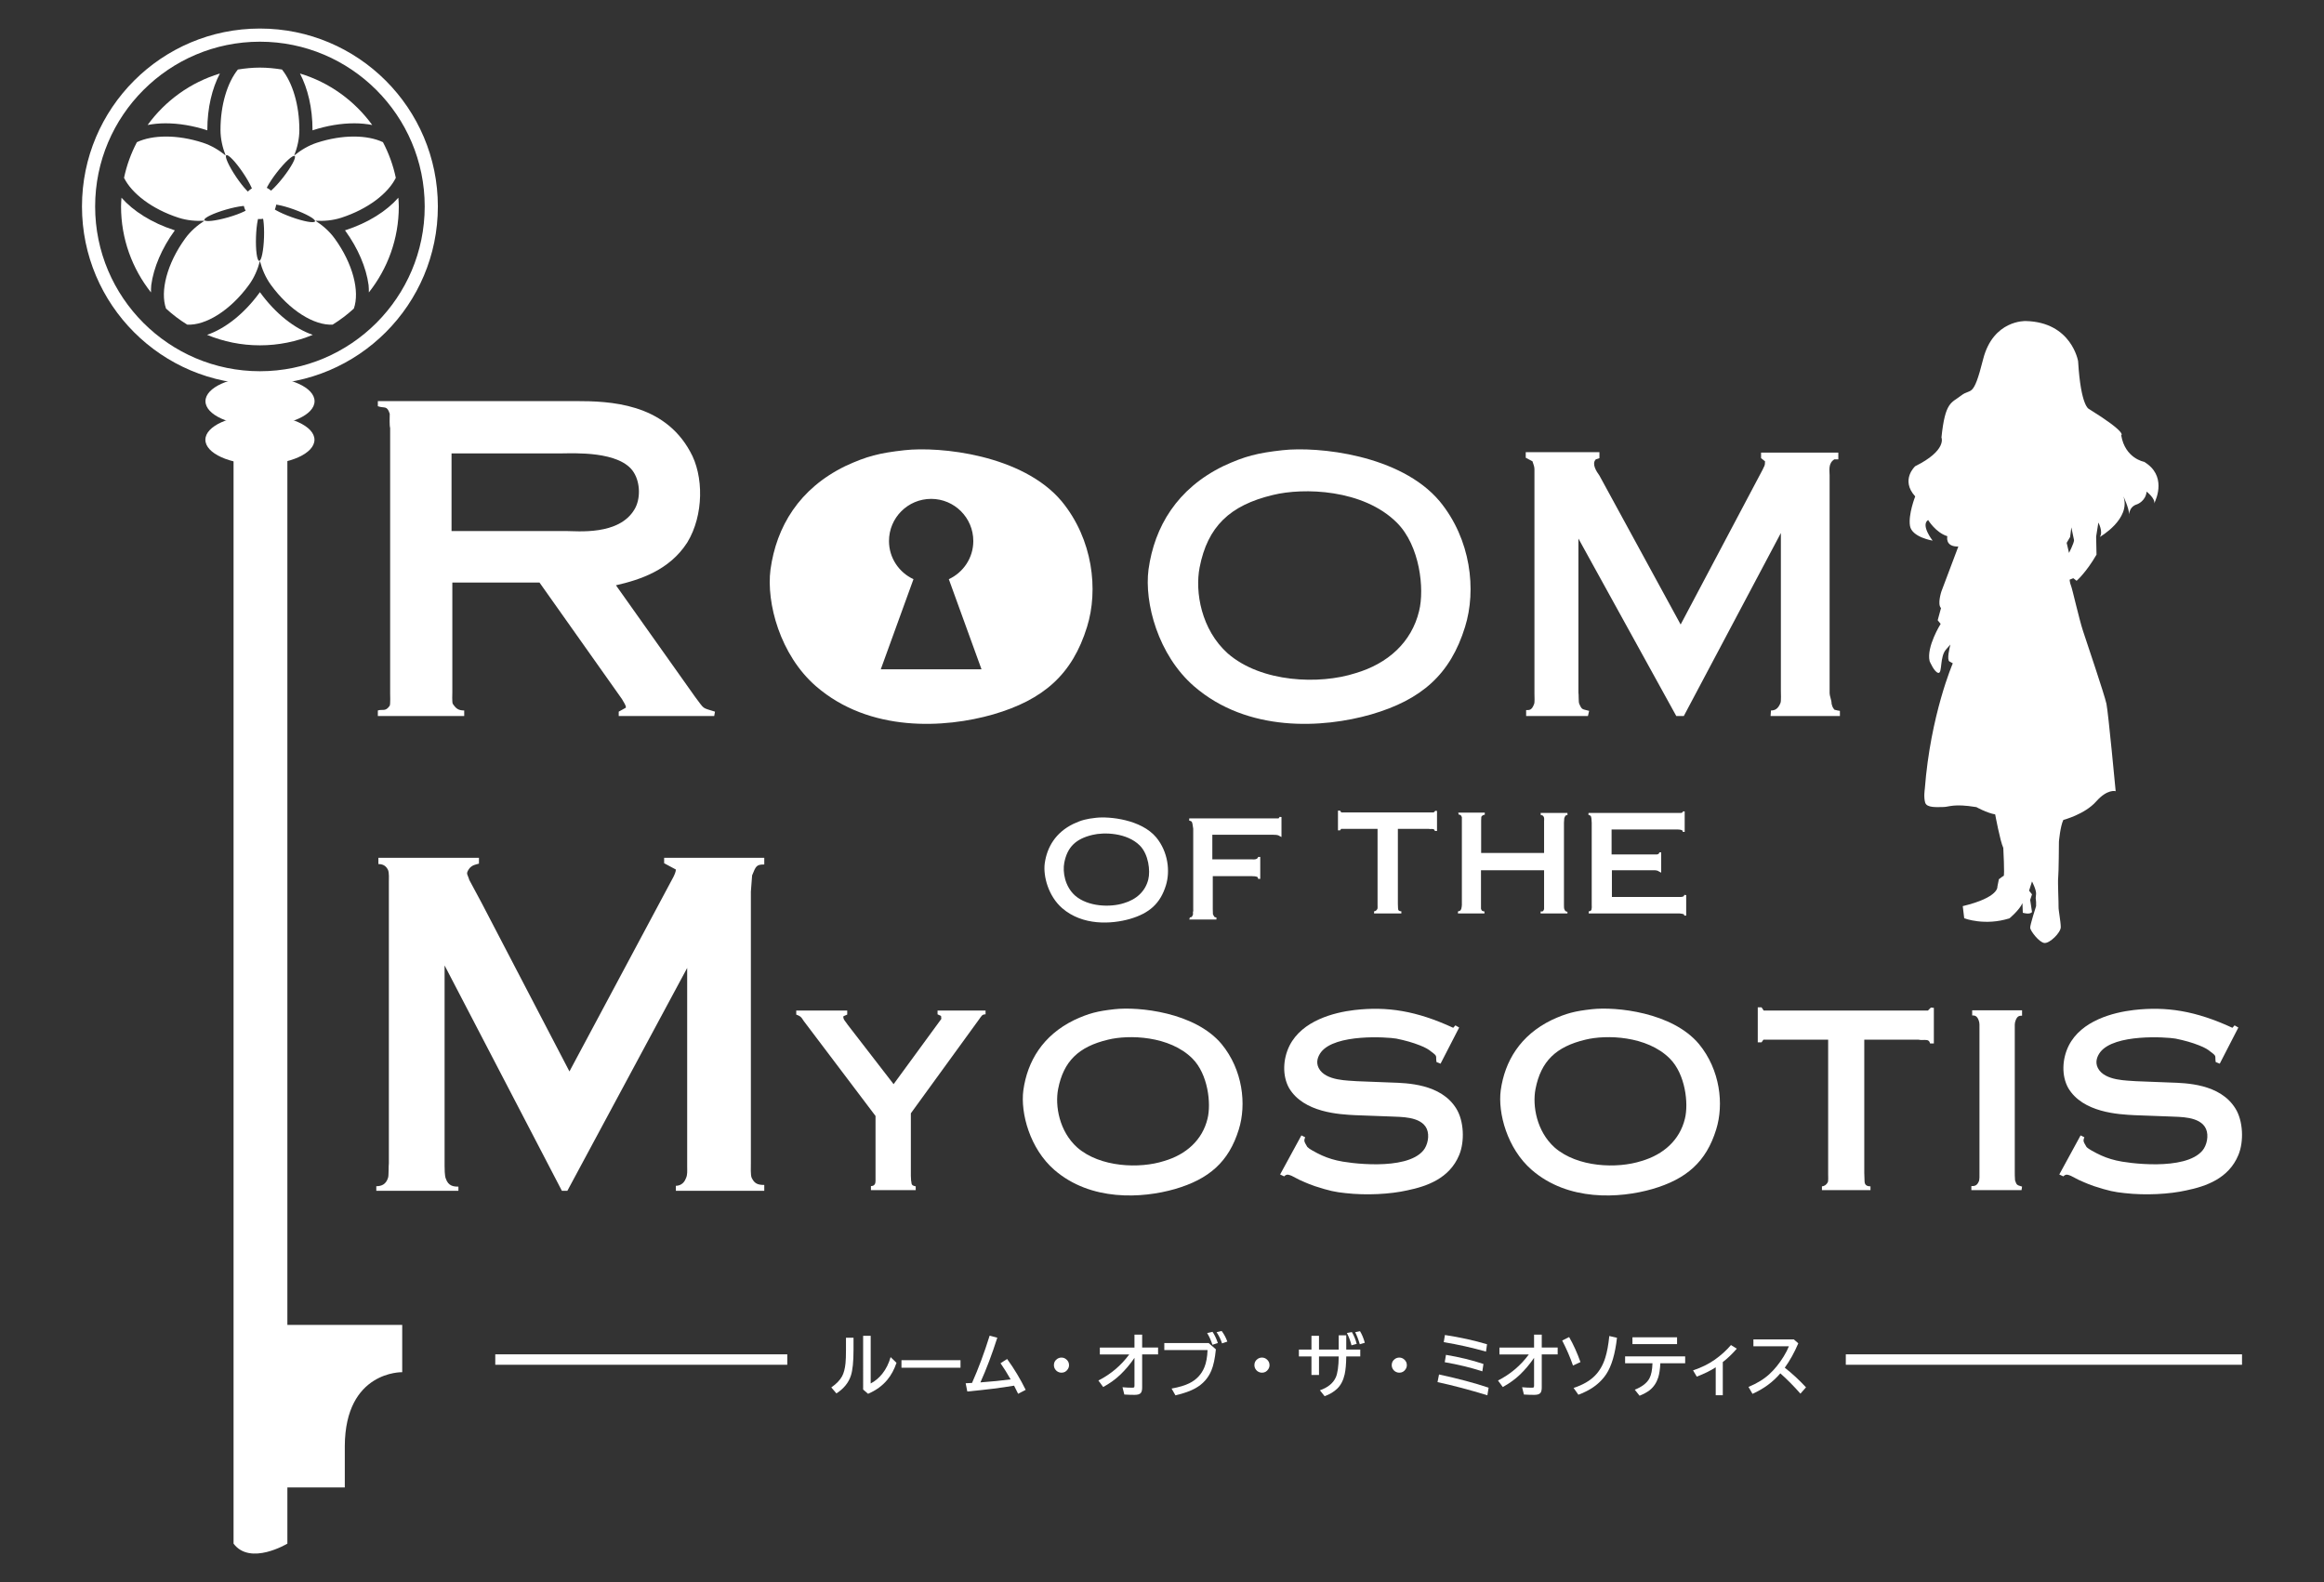
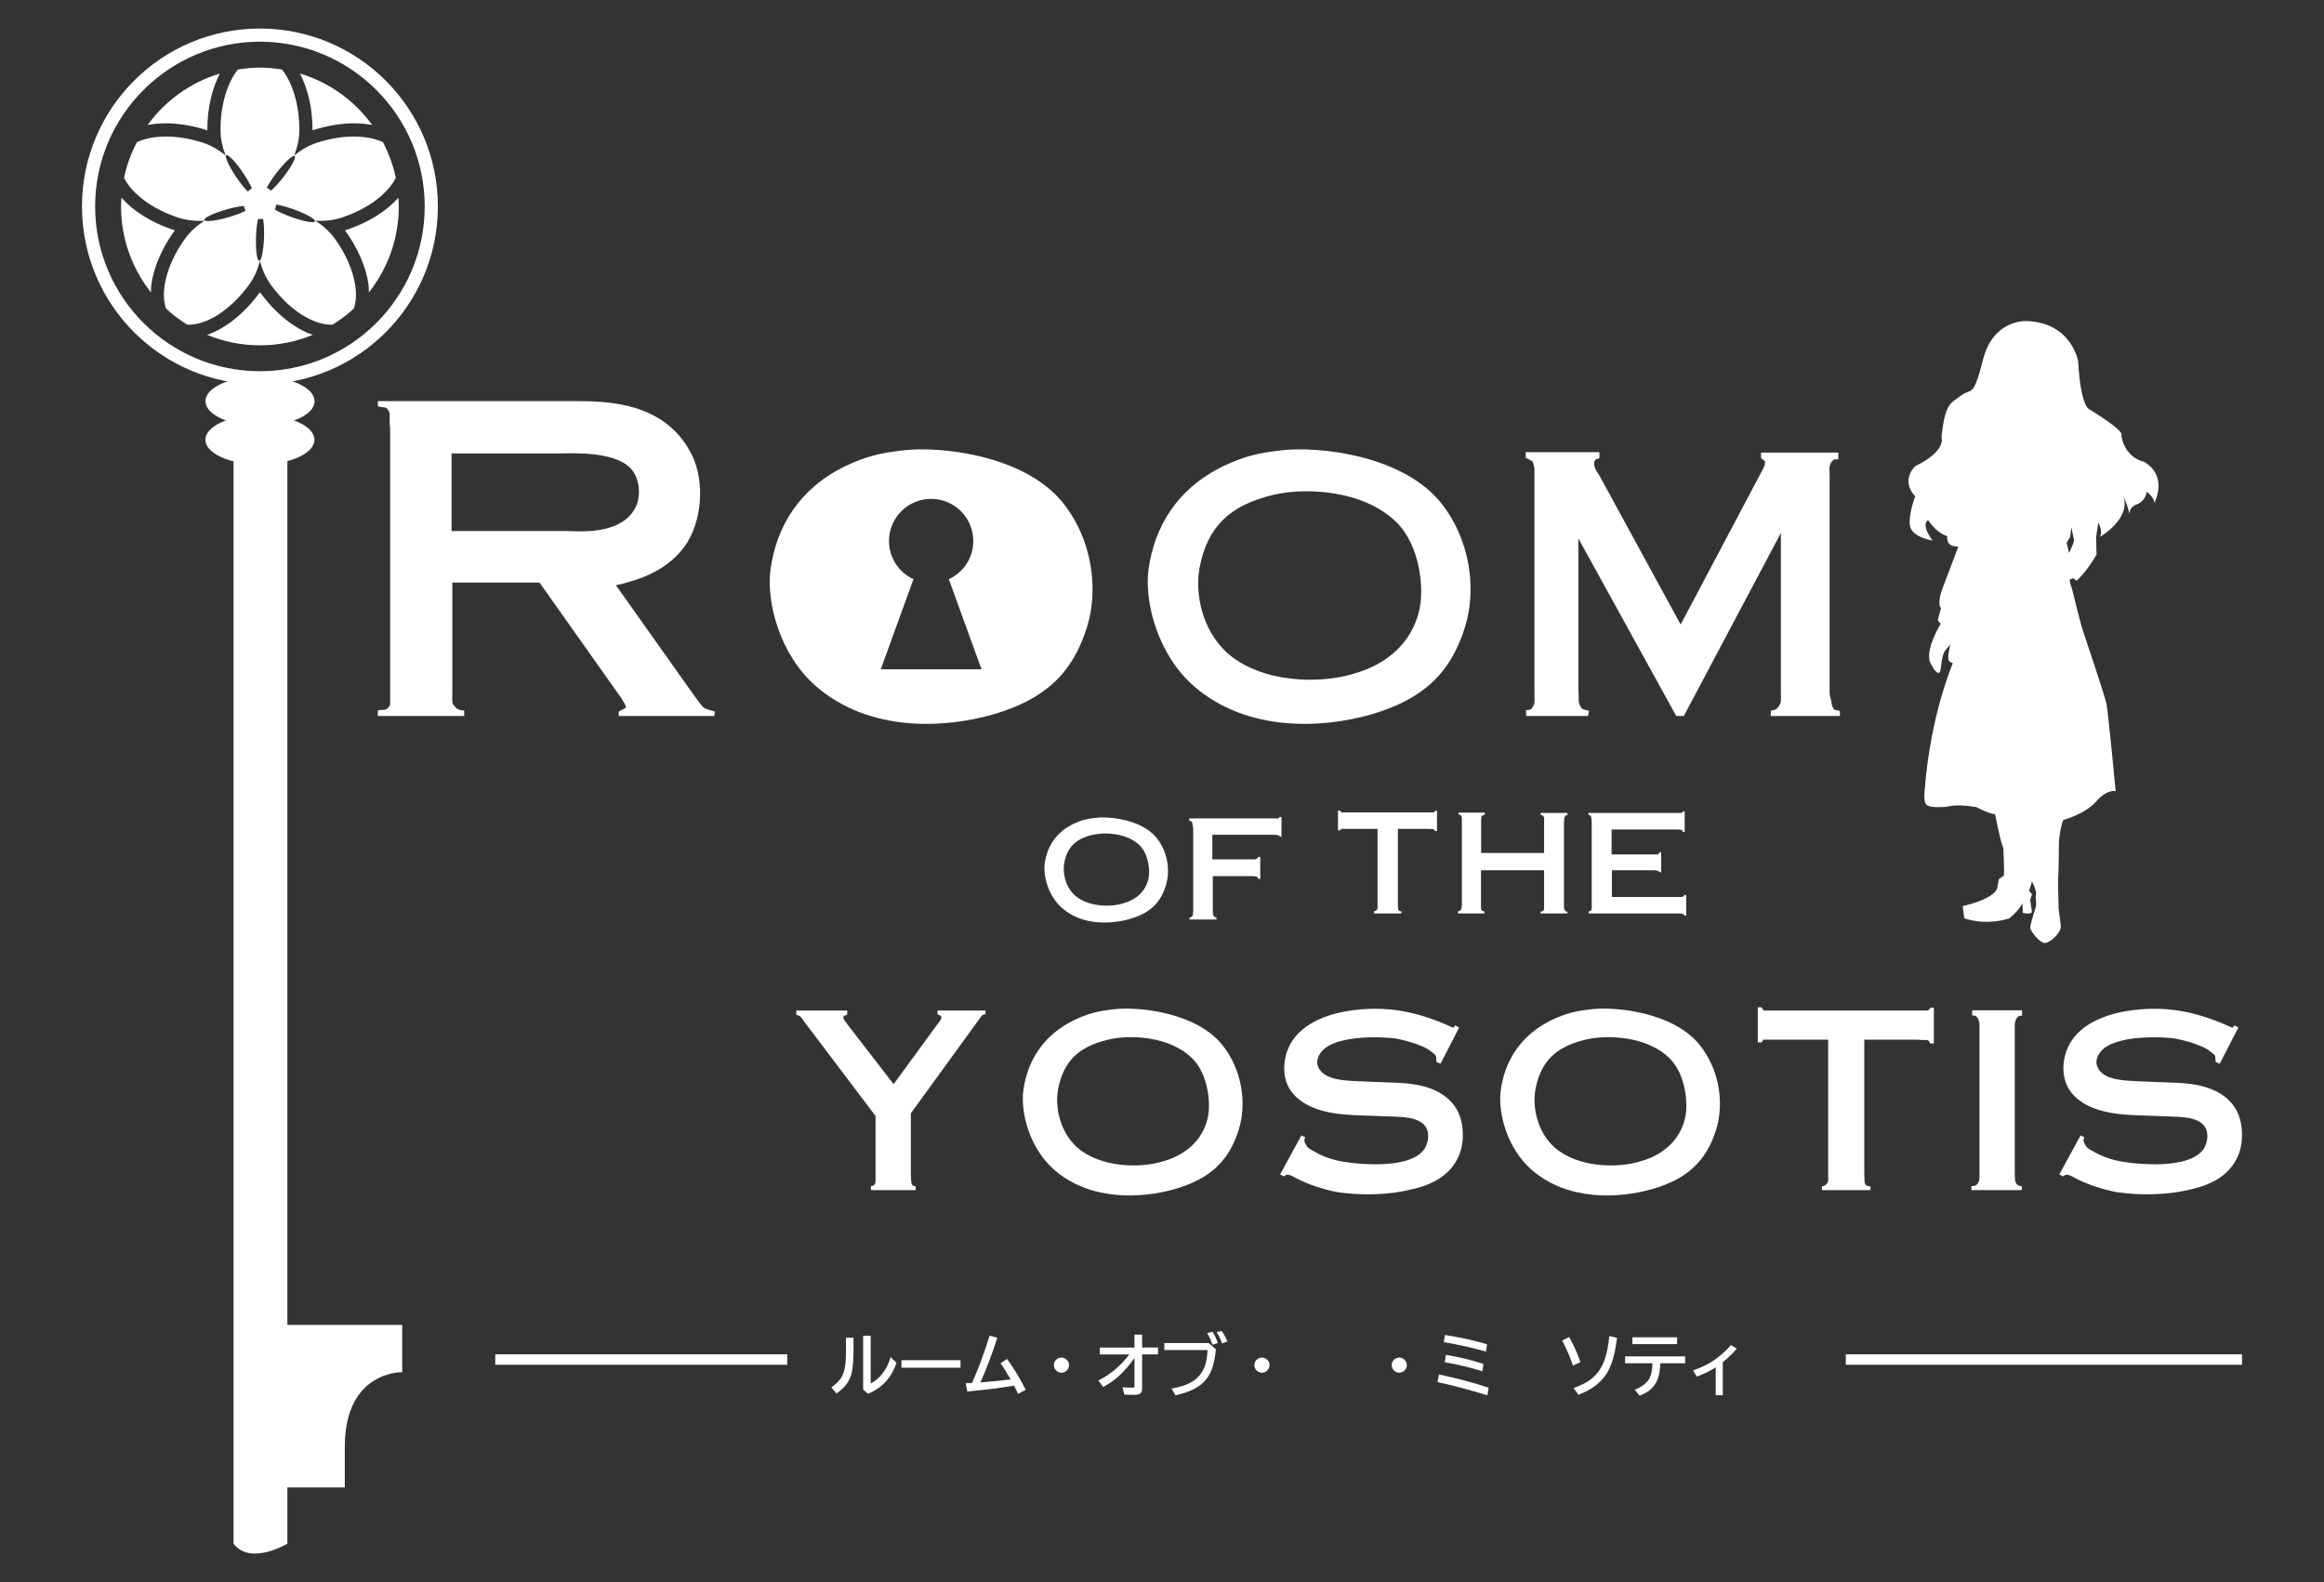
<svg xmlns="http://www.w3.org/2000/svg" version="1.1" id="レイヤー_1" x="0px" y="0px" width="470px" height="320px" viewBox="0 0 470 320" enable-background="new 0 0 470 320" xml:space="preserve">
  <rect x="0" y="0" width="470" height="320" fill="#333333" stroke="none" />
  <g>
    <g>
      <g>
        <path fill="#FFFFFF" d="M76.414,81.124h40.063c6.811,0,17.707,0.4,23.076,10.175c2.803,4.888,2.803,12.9-0.563,18.429     c-3.606,5.607-9.534,7.531-14.422,8.652l16.024,22.594c2.003,2.644,1.282,2.086,4.007,2.967l-0.16,0.881h-19.311v-0.881     l1.443-0.802c0-0.323,0-0.323-0.241-0.802l-0.56-0.961l-16.666-23.555H91.479v22.192c0,0.082-0.081,2.002,0.08,2.324     c0.64,0.962,1.12,1.363,2.322,1.363v1.123H76.414V143.7c0.962-0.319,1.523,0.321,2.405-0.963     c0.159-0.319,0.082-2.321,0.082-2.563V86.571c-0.162-0.64-0.082-2.079-0.082-2.881c-0.562-1.763-1.042-1.042-2.405-1.526V81.124z      M91.318,91.701v15.704h23.075c2.323,0,10.815,0.962,13.941-4.407c1.201-2.002,1.201-5.289-0.161-7.449     c-2.725-4.407-12.339-3.847-14.502-3.847H91.318z" />
        <path fill="#FFFFFF" d="M259.354,91.06c7.131-0.8,23.876,0.881,31.809,10.335c6.328,7.691,7.451,17.947,5.126,25.399     c-2.961,9.615-8.81,14.743-18.985,17.706c-9.777,2.805-25,3.687-35.815-5.688c-7.292-6.328-10.097-16.906-9.216-23.634     c1.203-8.654,5.77-16.345,15.144-20.913C251.743,92.262,254.308,91.62,259.354,91.06z M242.607,114.775     c-0.96,4.968,0.323,12.577,5.691,17.387c6.812,5.931,18.586,6.329,25.796,4.005c6.572-1.921,11.38-6.249,12.9-12.577     c1.123-4.486,0.163-13.222-4.483-17.866c-6.813-6.812-18.911-7.133-25.078-5.61C248.698,102.197,244.212,106.523,242.607,114.775     z" />
        <path fill="#FFFFFF" d="M308.562,91.458h14.902v1.205l-0.723,0.242c-0.882,0.881,0.081,2.402,0.723,3.284l16.425,30.125     l16.585-31.33c0.32-0.8,0.48-0.637,0.48-1.681l-0.8-0.64v-1.124h15.624v1.365h-0.802c-1.284,0.8-0.961,2.242-0.961,3.205v43.986     c0,0.8,0.4,1.442,0.4,2.242c0.158,0.479,0.079,0.561,0.561,1.202l0.642,0.161l0.479,0.079v1.044h-14.022l0.082-1.123     c0.8,0,1.441-0.319,1.921-1.521c0.163-0.323,0.081-2.084,0.081-2.486v-1.6c0-0.402,0-1.202,0-1.926v-28.362l-19.631,37.018     h-1.521l-19.791-35.895v31.167c0.081,0.321,0,1.921,0.162,2.242c0.561,1.281,0.561,1.044,2.003,1.442l-0.24,1.044h-12.5v-1.205     c0.642,0,1.123,0.082,1.603-1.2c0.16-0.321,0.079-1.523,0.079-2.083V94.904c0-0.479-0.158-0.881-0.4-1.602l-1.36-0.719V91.458z" />
        <path fill="#FFFFFF" d="M221.65,165.406c2.729-0.308,9.14,0.337,12.175,3.957c2.424,2.943,2.854,6.869,1.963,9.721     c-1.134,3.682-3.373,5.644-7.269,6.778c-3.741,1.073-9.569,1.41-13.708-2.177c-2.792-2.425-3.866-6.471-3.528-9.047     c0.46-3.313,2.208-6.258,5.797-8.005C218.737,165.865,219.718,165.621,221.65,165.406z M215.24,174.485     c-0.368,1.9,0.123,4.813,2.178,6.653c2.607,2.271,7.116,2.423,9.875,1.534c2.516-0.736,4.355-2.393,4.938-4.815     c0.429-1.718,0.061-5.061-1.717-6.84c-2.607-2.605-7.239-2.729-9.601-2.146C217.571,169.669,215.854,171.325,215.24,174.485z" />
        <path fill="#FFFFFF" d="M258.796,165.221l0.368,0.031v4.048l-0.461-0.243c-0.244-0.218-0.98-0.218-1.225-0.218h-12.299v4.971     h7.974c0.215,0,0.919,0.124,1.227-0.306l0.062-0.186h0.429v4.448h-0.429l-0.062-0.308c-0.246-0.244-0.919-0.244-1.164-0.244     h-7.946v6.686c0,0.275,0.031,0.674,0.031,1.013l0.093,0.183l0.151,0.276l0.125,0.124l0.122,0.029l0.124,0.029l0.091,0.032v0.397     h-5.49l0.122-0.43c0.4,0,0.461-0.151,0.645-0.642c0-0.031-0.061-0.4,0-0.493c0.031-0.122,0.063-0.275,0.031-0.52v-16.286     l-0.153-0.98c-0.154-0.522-0.061-0.462-0.674-0.676l0.029-0.428h18.064L258.796,165.221z" />
        <path fill="#FFFFFF" d="M270.587,163.962h0.43l0.244,0.366h18.68l0.337-0.337l0.339,0.031v4.048h-0.43     c-0.093-0.336-0.246-0.397-0.614-0.397c-0.215,0-0.462,0.032-0.706-0.031h-6.165v15.151c0,0.244,0.031,0.615,0.031,0.92     c0,0.43,0.215,0.612,0.674,0.612v0.43h-5.52v-0.43c0.186,0,0.491-0.122,0.674-0.488c0.063-0.124,0.032-0.736,0.032-0.86v-15.335     h-7.361l-0.215,0.307h-0.43V163.962z" />
        <path fill="#FFFFFF" d="M294.912,164.359h5.368v0.43c-0.4,0-0.705,0.339-0.705,0.461c-0.032,0.366-0.032,0.645-0.032,0.737     c0,0.153,0,0.642,0,1.532v4.999h12.729v-6.441c0-0.337,0.153-0.891-0.397-1.195h-0.249l-0.059-0.459h5.429v0.459     c-0.461-0.093-0.552,0.4-0.646,0.644c0,0.276-0.059,0.674-0.059,0.891v16.561c0,0.155,0,0.736,0.059,0.86     c0.217,0.552,0.308,0.488,0.646,0.581v0.337h-5.429v-0.397c0.52,0,0.52,0,0.705-0.491c0-0.246,0-0.583,0-0.798v-7.054h-12.761     v5.583c0,0.151,0,0.368,0,0.459v0.92c0,0.061,0,0.829,0,0.829c0.153,0.52,0.339,0.461,0.705,0.552v0.397h-5.365v-0.397     c0.308-0.154,0.49-0.032,0.674-0.521c0.063-0.124,0.122-0.736,0.122-0.8v-16.896c0-0.246,0-0.554,0-0.858     c-0.152-0.43-0.337-0.524-0.643-0.524L294.912,164.359z" />
        <path fill="#FFFFFF" d="M340.37,164.115h0.337v4.141h-0.369l-0.09-0.275c-0.246-0.186-0.769-0.217-1.076-0.217h-13.249v5.063     h8.771c0.154,0,0.555,0.059,0.798-0.186l0.093-0.244h0.369v4.109l-0.462-0.244c-0.243-0.218-0.705-0.247-0.98-0.247h-8.525v5.399     h13.462c0.246,0,0.768,0.06,1.075-0.153l0.122-0.275l0.366,0.059v4.141h-0.366l-0.122-0.276     c-0.186-0.059-0.583-0.153-0.829-0.153h-18.402v-0.43c0.278,0,0.584-0.122,0.584-0.52c0.061-0.153,0.029-0.615,0.029-0.769     v-16.621c0-0.217-0.06-0.614-0.06-0.891c-0.031-0.061-0.063-0.397-0.124-0.492c-0.275-0.151-0.183-0.122-0.49-0.244l0.031-0.366     h18.28c0.429,0,0.429,0.029,0.705-0.095L340.37,164.115z" />
-         <path fill="#FFFFFF" d="M76.524,173.495h20.337v1.185c-0.594,0.171-1.442,0.255-2.034,1.103     c-0.678,1.017-0.255,1.017,0.085,2.203l2.457,4.572l17.793,34.15l21.014-39.316c0.255-0.507,0.51-1.104,0.51-1.523l-2.373-1.274     v-1.099h20.251v1.355c-1.609,0-1.694,0.34-2.459,2.202l-0.252,3.304v54.993c0,0.678-0.085,2.373,0.169,2.882     c0.507,1.017,1.015,1.439,2.542,1.439v1.187h-17.878v-1.018c0.678,0,1.61-0.336,2.033-1.525c0.339-0.676,0.254-1.525,0.254-2.454     v-40.081l-24.234,45.078h-1.102l-23.725-45.589v40.506c0,0.423,0,2.115,0.254,2.626c0.507,1.523,1.61,1.609,2.541,1.609v0.848     H76.101v-0.934c1.015,0,1.947-0.339,2.372-1.692c0.169-0.425,0.085-2.371,0.169-2.968v-56.855c0-0.592,0.085-1.864-0.169-2.456     c-0.34-0.676-0.848-1.187-1.949-1.187V173.495z" />
        <path fill="#FFFFFF" d="M161.031,204.396h10.309v0.817l-0.764,0.326c-0.165,0.601,0.545,1.2,0.871,1.744l9.273,12.002     l9.652-13.199l-0.054-0.602l-0.71-0.325v-0.764h9.709v0.764c-0.764,0-0.819,0.38-1.364,1.089l-13.743,18.927v12.651     c0.053,0.326,0,0.981,0.107,1.255c0,0.764,0.49,0.764,0.874,0.87v0.764h-9.054v-0.818c0.764,0,0.928-0.544,0.928-1.035v-1.362     v-11.78l-14.506-19.197c-0.6-0.982-0.819-1.037-1.528-1.309V204.396z" />
        <path fill="#FFFFFF" d="M225.392,204.122c4.854-0.545,16.252,0.599,21.649,7.035c4.31,5.234,5.074,12.216,3.492,17.288     c-2.019,6.545-5.999,10.037-12.924,12.053c-6.655,1.907-17.017,2.509-24.379-3.874c-4.963-4.308-6.873-11.504-6.273-16.087     c0.819-5.891,3.928-11.125,10.31-14.234C220.212,204.939,221.957,204.504,225.392,204.122z M213.993,220.266     c-0.654,3.381,0.219,8.562,3.874,11.834c4.635,4.036,12.652,4.308,17.56,2.726c4.473-1.309,7.745-4.254,8.78-8.562     c0.764-3.056,0.108-9-3.053-12.161c-4.636-4.636-12.872-4.854-17.071-3.817C218.138,211.702,215.084,214.646,213.993,220.266z" />
        <path fill="#FFFFFF" d="M293.897,207.885l0.438-0.493l0.762,0.438l-3.763,7.31l-0.818-0.328c-0.217-1.309,0.328-1.091-1.09-2.126     c-0.438-0.385-1.146-0.818-2.291-1.257c-1.365-0.545-2.891-0.981-4.746-1.36c-1.962-0.33-12.325-0.985-15.216,2.726     c-0.655,0.872-1.089,2.018-0.49,3.216c1.363,2.674,6.109,2.511,7.745,2.674l6.979,0.271c3.056,0.108,9.98,0.219,13.091,5.236     c1.582,2.509,1.745,6.708,0.599,9.436c-1.964,4.744-6.543,6.324-10.525,7.143c-3.381,0.764-8.235,1.037-12.489,0.547     c-2.072-0.217-3.164-0.437-6.215-1.42c-1.693-0.599-2.4-0.98-3.056-1.252l-1.582-0.818c-0.493-0.165-0.927-0.492-1.528,0.108     l-0.815-0.384l4.306-7.906l0.766,0.383c-0.327,0.764-0.165,0.929,0.437,1.964c0.488,0.488,1.525,0.98,2.016,1.254     c1.255,0.653,2.563,1.146,3.982,1.472c2.127,0.545,13.963,2.184,17.452-2.017c0.873-1.037,1.309-3.001,0.71-4.364     c-1.146-2.617-5.51-2.399-7.146-2.508l-7.361-0.273c-3.107-0.163-10.416-0.491-13.363-5.506c-1.361-2.455-1.253-5.836,0.11-8.566     c2.563-5.071,8.997-6.708,13.143-7.195C280.536,203.522,286.48,204.449,293.897,207.885z" />
        <path fill="#FFFFFF" d="M321.937,204.122c4.854-0.545,16.252,0.599,21.651,7.035c4.309,5.234,5.072,12.216,3.49,17.288     c-2.017,6.545-5.999,10.037-12.924,12.053c-6.653,1.907-17.019,2.509-24.377-3.874c-4.966-4.308-6.875-11.504-6.274-16.087     c0.818-5.891,3.929-11.125,10.309-14.234C316.757,204.939,318.501,204.504,321.937,204.122z M310.536,220.266     c-0.652,3.381,0.222,8.562,3.874,11.834c4.638,4.036,12.652,4.308,17.562,2.726c4.473-1.309,7.743-4.254,8.78-8.562     c0.764-3.056,0.108-9-3.054-12.161c-4.635-4.636-12.871-4.854-17.07-3.817C314.682,211.702,311.628,214.646,310.536,220.266z" />
        <path fill="#FFFFFF" d="M355.485,203.739h0.764l0.435,0.656h33.214l0.6-0.602l0.601,0.055v7.2h-0.764     c-0.163-0.602-0.437-0.71-1.092-0.71c-0.38,0-0.815,0.055-1.252-0.054h-10.964v26.94c0,0.436,0.055,1.092,0.055,1.636     c0,0.765,0.382,1.09,1.2,1.09v0.764h-9.818v-0.764c0.33,0,0.875-0.217,1.202-0.87c0.108-0.22,0.055-1.309,0.055-1.53v-27.266     h-13.088l-0.383,0.545h-0.764V203.739z" />
        <path fill="#FFFFFF" d="M408.937,204.341v1.09c-0.544,0-0.98,0.054-1.309,0.98c-0.219,0.493-0.165,1.202-0.165,1.69v28.853     c0,0.217,0,1.417,0.057,1.799c0.328,0.927,0.328,0.927,1.417,1.252l-0.108,0.71h-10.146v-0.818c0.547,0,1.092,0,1.474-0.872     c0.22-0.38,0.165-1.307,0.165-1.745v-29.231c0-0.488,0.055-1.198-0.165-1.691c-0.325-0.926-0.818-0.98-1.309-0.98v-1.035H408.937     z" />
        <path fill="#FFFFFF" d="M451.479,207.885l0.437-0.493l0.764,0.438l-3.763,7.31l-0.818-0.328     c-0.217-1.309,0.328-1.091-1.092-2.126c-0.436-0.385-1.144-0.818-2.289-1.257c-1.365-0.545-2.891-0.981-4.746-1.36     c-1.962-0.33-12.324-0.985-15.216,2.726c-0.655,0.872-1.091,2.018-0.49,3.216c1.363,2.674,6.109,2.511,7.743,2.674l6.981,0.271     c3.056,0.108,9.98,0.219,13.089,5.236c1.582,2.509,1.744,6.708,0.601,9.436c-1.964,4.744-6.545,6.324-10.527,7.143     c-3.381,0.764-8.233,1.037-12.487,0.547c-2.072-0.217-3.164-0.437-6.218-1.42c-1.69-0.599-2.399-0.98-3.053-1.252l-1.582-0.818     c-0.493-0.165-0.929-0.492-1.528,0.108l-0.818-0.384l4.309-7.906l0.764,0.383c-0.328,0.764-0.163,0.929,0.437,1.964     c0.49,0.488,1.527,0.98,2.018,1.254c1.255,0.653,2.563,1.146,3.982,1.472c2.127,0.545,13.961,2.184,17.453-2.017     c0.87-1.037,1.309-3.001,0.707-4.364c-1.144-2.617-5.508-2.399-7.145-2.508l-7.361-0.273c-3.109-0.163-10.419-0.491-13.363-5.506     c-1.363-2.455-1.252-5.836,0.11-8.566c2.563-5.071,8.997-6.708,13.143-7.195C438.117,203.522,444.062,204.449,451.479,207.885z" />
        <path fill="#FFFFFF" d="M214.714,101.395c-7.93-9.454-24.677-11.136-31.807-10.335c-5.048,0.561-7.611,1.202-11.938,3.205     c-9.375,4.568-13.943,12.259-15.145,20.913c-0.881,6.728,1.923,17.306,9.215,23.634c10.816,9.375,26.039,8.493,35.815,5.688     c10.175-2.963,16.024-8.091,18.987-17.706C222.168,119.342,221.045,109.086,214.714,101.395z M188.314,135.375h-10.188     l5.093-14.04l1.52-4.19c-2.918-1.354-4.952-4.29-4.952-7.716c0-4.71,3.817-8.525,8.526-8.525c4.708,0,8.525,3.815,8.525,8.525     c0,3.426-2.034,6.362-4.951,7.716l1.519,4.19l5.093,14.04H188.314z" />
      </g>
      <g>
        <path fill="#FFFFFF" d="M171.089,270.575h1.525v2.468c0,2.364-0.176,4.091-0.529,5.181c-0.466,1.442-1.442,2.645-2.929,3.607     l-1.037-1.207c1.03-0.724,1.756-1.474,2.176-2.251c0.353-0.655,0.585-1.532,0.698-2.636c0.063-0.624,0.095-1.514,0.095-2.667     V270.575z M174.56,270.183h1.526v9.637c0.899-0.466,1.688-1.13,2.366-1.989c0.741-0.939,1.295-2.052,1.661-3.34l1.193,1.152     c-0.452,1.343-1.071,2.486-1.858,3.436c-0.99,1.197-2.287,2.143-3.892,2.829l-0.997-0.863V270.183z" />
-         <path fill="#FFFFFF" d="M182.31,275.113h11.94v1.523h-11.94V275.113z" />
+         <path fill="#FFFFFF" d="M182.31,275.113h11.94v1.523h-11.94V275.113" />
        <path fill="#FFFFFF" d="M195.294,279.778c0.312-0.004,0.741-0.026,1.288-0.067c1.289-2.894,2.475-6.08,3.56-9.556l1.552,0.406     c-1.066,3.336-2.206,6.352-3.417,9.041c2.296-0.168,4.333-0.371,6.109-0.61c-0.669-1.18-1.349-2.27-2.041-3.269l1.335-0.85     c1.424,1.962,2.674,4.041,3.75,6.238l-1.525,0.795c-0.249-0.524-0.522-1.071-0.82-1.641c-2.64,0.443-5.793,0.836-9.459,1.18     L195.294,279.778z" />
        <path fill="#FFFFFF" d="M214.679,274.585c0.353,0,0.671,0.117,0.956,0.353c0.375,0.308,0.563,0.7,0.563,1.18     c0,0.294-0.083,0.565-0.251,0.818c-0.303,0.47-0.732,0.705-1.288,0.705c-0.244,0-0.477-0.059-0.699-0.177     c-0.176-0.09-0.325-0.208-0.447-0.356c-0.249-0.294-0.373-0.629-0.373-1.004c0-0.524,0.219-0.94,0.658-1.247     C214.06,274.675,214.354,274.585,214.679,274.585z" />
        <path fill="#FFFFFF" d="M229.433,269.947h1.553v2.608h3.221v1.392h-3.221v6.704c0,0.497-0.088,0.858-0.264,1.08     c-0.204,0.262-0.62,0.394-1.248,0.394c-0.71,0-1.408-0.023-2.095-0.068l-0.366-1.474c0.709,0.063,1.381,0.095,2.014,0.095     c0.212,0,0.337-0.045,0.373-0.14c0.022-0.055,0.034-0.136,0.034-0.244v-5.655c-0.881,1.289-1.846,2.433-2.895,3.432     c-0.949,0.903-2.093,1.727-3.431,2.473l-0.97-1.32c2.5-1.271,4.579-3.028,6.238-5.275h-5.946v-1.392h7.004V269.947z" />
        <path fill="#FFFFFF" d="M235.468,271.643h8.97l1.458,1.274c-0.176,1.835-0.484,3.272-0.922,4.313     c-0.642,1.527-1.706,2.707-3.193,3.544c-0.985,0.561-2.339,1.044-4.062,1.45l-0.78-1.374c1.51-0.275,2.706-0.633,3.587-1.071     c1.438-0.709,2.455-1.79,3.051-3.241c0.371-0.903,0.583-2.065,0.637-3.48h-8.747V271.643z M245.204,271.995     c-0.28-0.859-0.637-1.65-1.071-2.369l1.085-0.248c0.38,0.528,0.739,1.283,1.078,2.265L245.204,271.995z M247.144,271.715     c-0.253-0.782-0.622-1.537-1.105-2.265l1.024-0.249c0.466,0.605,0.85,1.32,1.153,2.147L247.144,271.715z" />
        <path fill="#FFFFFF" d="M255.226,274.585c0.353,0,0.671,0.117,0.955,0.353c0.376,0.308,0.563,0.7,0.563,1.18     c0,0.294-0.084,0.565-0.251,0.818c-0.303,0.47-0.732,0.705-1.288,0.705c-0.244,0-0.477-0.059-0.698-0.177     c-0.177-0.09-0.325-0.208-0.447-0.356c-0.249-0.294-0.373-0.629-0.373-1.004c0-0.524,0.219-0.94,0.657-1.247     C254.606,274.675,254.899,274.585,255.226,274.585z" />
-         <path fill="#FFFFFF" d="M270.738,270.087h1.525v2.875h2.835v1.393h-2.835c-0.018,1.514-0.124,2.712-0.318,3.598     c-0.28,1.257-0.793,2.237-1.539,2.943c-0.646,0.619-1.485,1.12-2.516,1.5l-0.956-1.193c1.604-0.561,2.674-1.428,3.207-2.604     c0.375-0.827,0.574-2.242,0.597-4.244h-3.986v3.747h-1.526v-3.747h-2.542v-1.393h2.542v-2.779h1.526v2.779h3.986V270.087z      M273.321,272.104c-0.207-0.85-0.518-1.682-0.929-2.491l1.011-0.189c0.438,0.75,0.762,1.546,0.97,2.387L273.321,272.104z      M275.003,271.891c-0.298-1.013-0.61-1.826-0.936-2.44l0.977-0.208c0.402,0.655,0.726,1.438,0.97,2.346L275.003,271.891z" />
        <path fill="#FFFFFF" d="M282.997,274.585c0.353,0,0.672,0.117,0.956,0.353c0.375,0.308,0.563,0.7,0.563,1.18     c0,0.294-0.083,0.565-0.251,0.818c-0.303,0.47-0.731,0.705-1.288,0.705c-0.244,0-0.477-0.059-0.698-0.177     c-0.176-0.09-0.325-0.208-0.447-0.356c-0.249-0.294-0.373-0.629-0.373-1.004c0-0.524,0.22-0.94,0.658-1.247     C282.378,274.675,282.672,274.585,282.997,274.585z" />
        <path fill="#FFFFFF" d="M300.803,282.211c-3.662-1.121-7.022-2.008-10.083-2.663l0.306-1.546     c3.824,0.823,7.167,1.713,10.027,2.672L300.803,282.211z M300.524,273.378c-2.798-0.796-5.646-1.433-8.543-1.912l0.237-1.446     c3.023,0.456,5.862,1.08,8.516,1.871L300.524,273.378z M299.785,277.365c-2.332-0.755-4.868-1.37-7.607-1.845l0.251-1.487     c2.784,0.466,5.312,1.08,7.58,1.845L299.785,277.365z" />
-         <path fill="#FFFFFF" d="M310.247,269.947h1.553v2.608h3.221v1.392H311.8v6.704c0,0.497-0.088,0.858-0.265,1.08     c-0.203,0.262-0.619,0.394-1.247,0.394c-0.71,0-1.408-0.023-2.096-0.068l-0.365-1.474c0.709,0.063,1.381,0.095,2.014,0.095     c0.212,0,0.336-0.045,0.373-0.14c0.022-0.055,0.033-0.136,0.033-0.244v-5.655c-0.881,1.289-1.847,2.433-2.895,3.432     c-0.949,0.903-2.094,1.727-3.432,2.473l-0.969-1.32c2.499-1.271,4.578-3.028,6.237-5.275h-5.946v-1.392h7.004V269.947z" />
        <path fill="#FFFFFF" d="M318.119,276.198c-0.538-1.582-1.266-3.272-2.184-5.066l1.404-0.696c0.854,1.482,1.618,3.168,2.291,5.058     L318.119,276.198z M318.241,280.728c1.871-0.619,3.313-1.451,4.326-2.495c0.936-0.953,1.632-2.165,2.088-3.634     c0.357-1.14,0.626-2.6,0.807-4.376l1.553,0.353c-0.37,3.272-1.092,5.723-2.162,7.346c-0.778,1.175-1.811,2.16-3.099,2.956     c-0.701,0.434-1.549,0.841-2.543,1.221L318.241,280.728z" />
        <path fill="#FFFFFF" d="M328.656,274.341h12.149v1.388h-5.023c-0.055,1.188-0.194,2.143-0.421,2.856     c-0.344,1.085-0.922,1.948-1.735,2.595c-0.497,0.389-1.178,0.764-2.041,1.121l-0.97-1.216c1.482-0.597,2.473-1.365,2.97-2.31     c0.361-0.674,0.565-1.69,0.61-3.047h-5.539V274.341z M330.141,270.476h9.024v1.388h-9.024V270.476z" />
        <path fill="#FFFFFF" d="M346.983,282.197v-5.646c-1.04,0.679-2.317,1.307-3.831,1.886l-0.753-1.262     c1.713-0.578,3.178-1.302,4.394-2.165c1.248-0.882,2.34-1.867,3.275-2.961l1.18,0.737c-0.936,1.071-1.881,1.975-2.834,2.707     v6.704H346.983z" />
-         <path fill="#FFFFFF" d="M354.604,270.91h8.177l0.901,0.791c-0.764,1.808-1.675,3.453-2.732,4.932     c1.501,1.175,2.932,2.499,4.292,3.973l-1.125,1.275c-1.334-1.515-2.689-2.885-4.068-4.109c-1.482,1.749-3.358,3.133-5.628,4.149     l-0.813-1.405c1.686-0.688,3.09-1.542,4.211-2.567c1.048-0.959,2.009-2.143,2.881-3.549c0.466-0.755,0.827-1.455,1.085-2.102     h-7.18V270.91z" />
      </g>
      <line fill="none" stroke="#FFFFFF" stroke-width="2.109" stroke-miterlimit="10" x1="100.162" y1="274.982" x2="159.219" y2="274.982" />
      <line fill="none" stroke="#FFFFFF" stroke-width="2.109" stroke-miterlimit="10" x1="373.291" y1="274.982" x2="453.42" y2="274.982" />
      <g>
        <path fill="#FFFFFF" d="M52.565,5.773c-19.874,0-35.986,16.111-35.986,35.985s16.112,35.986,35.986,35.986     c19.875,0,35.987-16.112,35.987-35.986S72.44,5.773,52.565,5.773z M52.565,75.085c-18.375,0-33.325-14.95-33.325-33.325     c0-18.377,14.95-33.326,33.325-33.326c18.377,0,33.327,14.949,33.327,33.326C85.892,60.135,70.942,75.085,52.565,75.085z" />
        <g>
          <path fill="#FFFFFF" d="M33.476,24.94c2.671,0,5.564,0.481,8.369,1.393c0.031,0.01,0.06,0.025,0.09,0.035      c0-0.034-0.005-0.065-0.005-0.1c0-4.465,0.964-8.384,2.538-11.399c-5.948,1.789-11.045,5.503-14.613,10.41      C30.979,25.069,32.18,24.94,33.476,24.94z" />
          <path fill="#FFFFFF" d="M63.201,26.269c0,0.034-0.006,0.067-0.006,0.1c0.033-0.01,0.061-0.025,0.093-0.035      c2.802-0.912,5.696-1.393,8.369-1.393c1.295,0,2.495,0.128,3.62,0.34c-3.568-4.907-8.666-8.622-14.613-10.411      C62.236,17.885,63.201,21.804,63.201,26.269z" />
          <path fill="#FFFFFF" d="M80.048,35.971c-0.534-2.552-1.425-4.97-2.601-7.215c-3.158-1.488-8.144-1.581-13.338,0.107      c-1.737,0.564-3.265,1.496-4.607,2.588c0.624-1.614,1.039-3.354,1.039-5.18c0-5.083-1.395-9.564-3.515-12.21      c-1.456-0.233-2.938-0.388-4.46-0.388c-1.522,0-3.005,0.155-4.46,0.388c-2.12,2.646-3.515,7.127-3.515,12.21      c0,1.825,0.415,3.566,1.039,5.18c-1.343-1.092-2.871-2.024-4.607-2.588c-5.195-1.688-10.181-1.596-13.339-0.106      c-1.175,2.244-2.066,4.663-2.601,7.213c1.571,3.165,5.642,6.317,11.011,8.062c1.737,0.564,3.521,0.708,5.248,0.614      c-1.453,0.939-2.812,2.104-3.885,3.582c-3.715,5.112-5.104,10.712-3.884,14.181c1.319,1.214,2.752,2.301,4.286,3.248      c3.699,0.219,8.712-2.838,12.501-8.055c1.073-1.477,1.762-3.129,2.206-4.802c0.444,1.672,1.132,3.325,2.206,4.802      c3.789,5.216,8.802,8.274,12.502,8.055c1.533-0.949,2.966-2.034,4.285-3.248c1.22-3.469-0.17-9.069-3.884-14.181      c-1.074-1.478-2.432-2.643-3.885-3.582c1.728,0.095,3.511-0.05,5.248-0.614C74.407,42.287,78.478,39.135,80.048,35.971z       M46.166,43.95c-2.545,0.734-4.709,0.98-4.833,0.55c-0.125-0.431,1.837-1.375,4.383-2.111c2.545-0.734,4.709-0.98,4.833-0.55      C50.674,42.27,48.711,43.214,46.166,43.95z M51.143,39.34c-0.371,0.252-1.876-1.323-3.361-3.517      c-1.486-2.193-2.389-4.175-2.019-4.426c0.372-0.252,1.877,1.323,3.362,3.517C50.612,37.107,51.515,39.09,51.143,39.34z       M53.395,47.997c-0.088,2.648-0.522,4.782-0.971,4.768c-0.447-0.015-0.74-2.174-0.652-4.821      c0.087-2.648,0.522-4.782,0.969-4.768C53.19,43.19,53.482,45.349,53.395,47.997z M56.009,34.85      c1.627-2.09,3.233-3.562,3.587-3.287c0.354,0.275-0.678,2.193-2.305,4.284c-1.627,2.091-3.234,3.563-3.588,3.288      C53.349,38.858,54.381,36.94,56.009,34.85z M58.924,43.899c-2.491-0.901-4.387-1.974-4.233-2.396      c0.152-0.421,2.295-0.033,4.787,0.869c2.491,0.902,4.387,1.974,4.234,2.396S61.416,44.801,58.924,43.899z" />
          <path fill="#FFFFFF" d="M69.859,46.562c-0.031,0.01-0.065,0.012-0.097,0.022c0.02,0.028,0.044,0.051,0.064,0.079      c2.567,3.534,4.242,7.445,4.717,11.01c0.069,0.52,0.036,0.981,0.054,1.474c3.781-4.785,6.056-10.816,6.056-17.388      c0-0.598-0.053-1.181-0.09-1.77C78.186,42.69,74.48,45.061,69.859,46.562z" />
          <path fill="#FFFFFF" d="M30.589,57.673c0.474-3.565,2.148-7.477,4.716-11.01c0.021-0.028,0.044-0.051,0.064-0.079      c-0.032-0.01-0.067-0.012-0.098-0.022c-4.621-1.502-8.328-3.873-10.703-6.574c-0.037,0.589-0.089,1.173-0.089,1.771      c0,6.574,2.274,12.604,6.056,17.388C30.553,58.656,30.521,58.193,30.589,57.673z" />
          <path fill="#FFFFFF" d="M52.619,59.165c-0.019-0.027-0.034-0.057-0.053-0.082c-0.019,0.025-0.034,0.054-0.054,0.082      c-3.088,4.251-6.933,7.295-10.637,8.561c3.298,1.361,6.905,2.12,10.691,2.12c3.788,0,7.395-0.759,10.691-2.12      C59.553,66.46,55.708,63.414,52.619,59.165z" />
        </g>
        <path fill="#FFFFFF" d="M52.565,37.689c-1.827,0-3.309,1.481-3.309,3.309c0,1.828,1.481,3.309,3.309,3.309     c1.828,0,3.309-1.481,3.309-3.309C55.875,39.171,54.393,37.689,52.565,37.689z M52.565,41.691c-0.383,0-0.692-0.31-0.692-0.693     c0-0.382,0.31-0.692,0.692-0.692c0.383,0,0.693,0.311,0.693,0.692C53.258,41.381,52.949,41.691,52.565,41.691z" />
        <ellipse fill="#FFFFFF" cx="52.584" cy="81.145" rx="11.031" ry="4.993" />
        <ellipse fill="#FFFFFF" cx="52.566" cy="88.944" rx="11.031" ry="4.995" />
        <path fill="#FFFFFF" d="M58.118,267.977V77.277H47.234v234.938c3.38,4.524,10.884,0,10.884,0v-11.359h11.613v-8.367     c0.07-15.256,11.612-14.948,11.612-14.948v-9.564H58.118z" />
      </g>
    </g>
    <g>
      <g>
-         <path fill="#FFFFFF" d="M430.627,104.433c0.007-0.125,0-0.26-0.011-0.398C430.604,104.272,430.627,104.433,430.627,104.433z" />
        <path fill="#FFFFFF" d="M433.608,93.403c0,0-3.838-0.671-4.62-5.368c0,0,1.379-0.407-6.484-5.289c0,0-1.677-0.373-2.234-9.689     c0,0-1.3-7.899-10.58-8.123c0,0-6.606-0.298-8.634,7.75c-2.024,8.05-2.411,5.738-4.418,7.305     c-2.005,1.564-3.243,1.191-4.003,8.493c0,0,1.175,2.608-5.307,5.813c0,0-3.056,2.757,0,6.111c0,0-1.442,3.652-1.056,5.962     c0.387,2.31,4.581,2.981,4.581,2.981s-2.479-3.13-0.915-4.174c0,0,1.512,2.536,3.888,3.282c0,0-0.534,2.161,2.224,2.083     l-3.429,9.095c0,0-0.856,2.608-0.074,3.352l-0.672,2.461l0.597,0.744c0,0-2.906,4.622-2.234,7.526c0,0,0.969,2.313,1.787,2.385     c0.82,0.077,0.224-3.316,1.566-4.769c0.481-0.522,0.73-0.812,0.854-0.97c-0.165,0.633-0.769,3.104-0.186,3.429     c0.671,0.373,0.671,0.373,0.671,0.373s-4.509,10.396-5.663,25.412c0,0-0.261,1.639,0.074,2.758     c0.337,1.119,2.459,0.893,3.652,0.893s2.05-0.746,6.708,0.019c0,0,2.086,1.175,3.799,1.474c0,0,1.006,5.439,1.642,6.78     c0,0,0.296,5.553,0.074,5.663c-0.224,0.113-0.224,0.113-0.224,0.113l-0.746,0.561l-0.298,1.489c0,0,0.409,2.161-7.005,3.948     l0.297,2.459c0,0,4.174,1.605,9.167,0c0,0,1.975-1.639,2.607-3.056l0.075,1.939c0,0,1.417,0.447,1.862-0.149l-0.371-2.459     l0.371-1.118l-0.595-0.744l0.595-1.864c0,0,0.895,1.716,0.82,2.533c-0.074,0.82-0.074,0.82-0.074,0.82l0.079,0.821v0.817     c0,0-1.234,3.802-1.196,4.398c0.036,0.597,1.806,2.942,2.877,3.056c1.071,0.11,3.307-2.088,3.307-3.205     c0-1.118-0.483-3.503-0.445-4.1c0.036-0.597-0.188-5.104-0.074-5.962c0.11-0.854,0.149-7.228,0.149-7.228s0.26-3.092,0.893-4.398     c0,0,4.323-1.116,6.633-3.725c2.311-2.609,3.949-2.086,3.949-2.086s-1.49-15.873-1.862-17.663     c-0.373-1.788-4.025-12.557-4.77-14.831c-0.745-2.271-2.124-8.383-2.384-9.018c-0.263-0.633-0.299-1.266-0.299-1.266l0.744-0.298     l0.671,0.522c0,0,1.939-1.677,4.025-5.291l-0.075-3.652l0.448-2.83c0,0,1.02,1.857,0.298,2.906c0,0,6.333-3.616,4.77-8.2     c0,0,1.051,2.17,1.18,3.627c0.026-0.59,0.271-1.663,1.651-2.061c0,0,1.678-0.635,1.862-2.534c0,0,1.838,1.451,1.523,2.402     C436.164,100.814,438.171,96.113,433.608,93.403z M418.432,111.834l-0.473-2.037l0.696-1.191l0.249-1.939l0.544,2.583     C419.448,109.848,418.432,111.834,418.432,111.834z" />
        <path fill="#FFFFFF" d="M435.653,101.842c-0.065,0.131-0.105,0.206-0.105,0.206C435.595,101.982,435.631,101.913,435.653,101.842     z" />
      </g>
    </g>
  </g>
</svg>